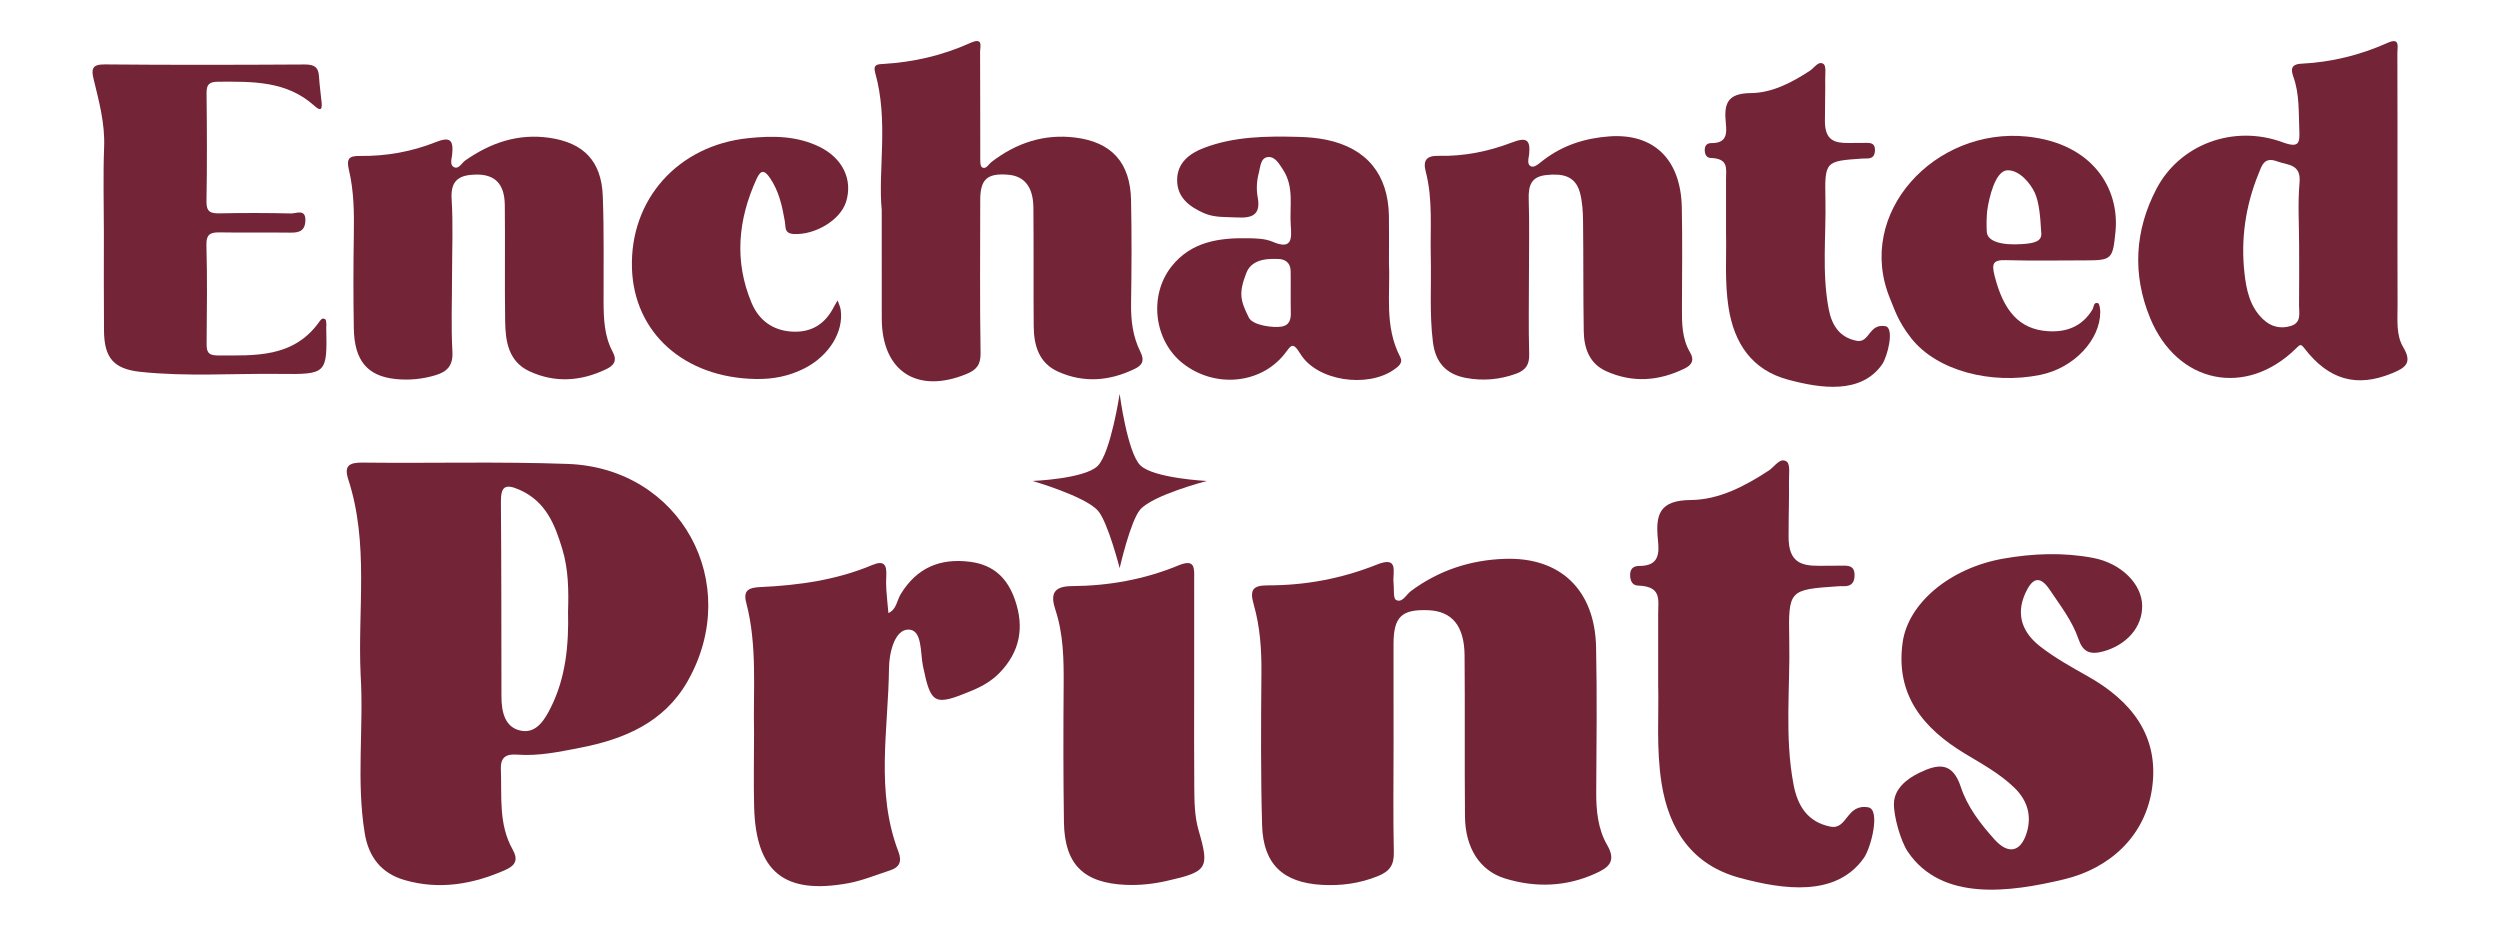
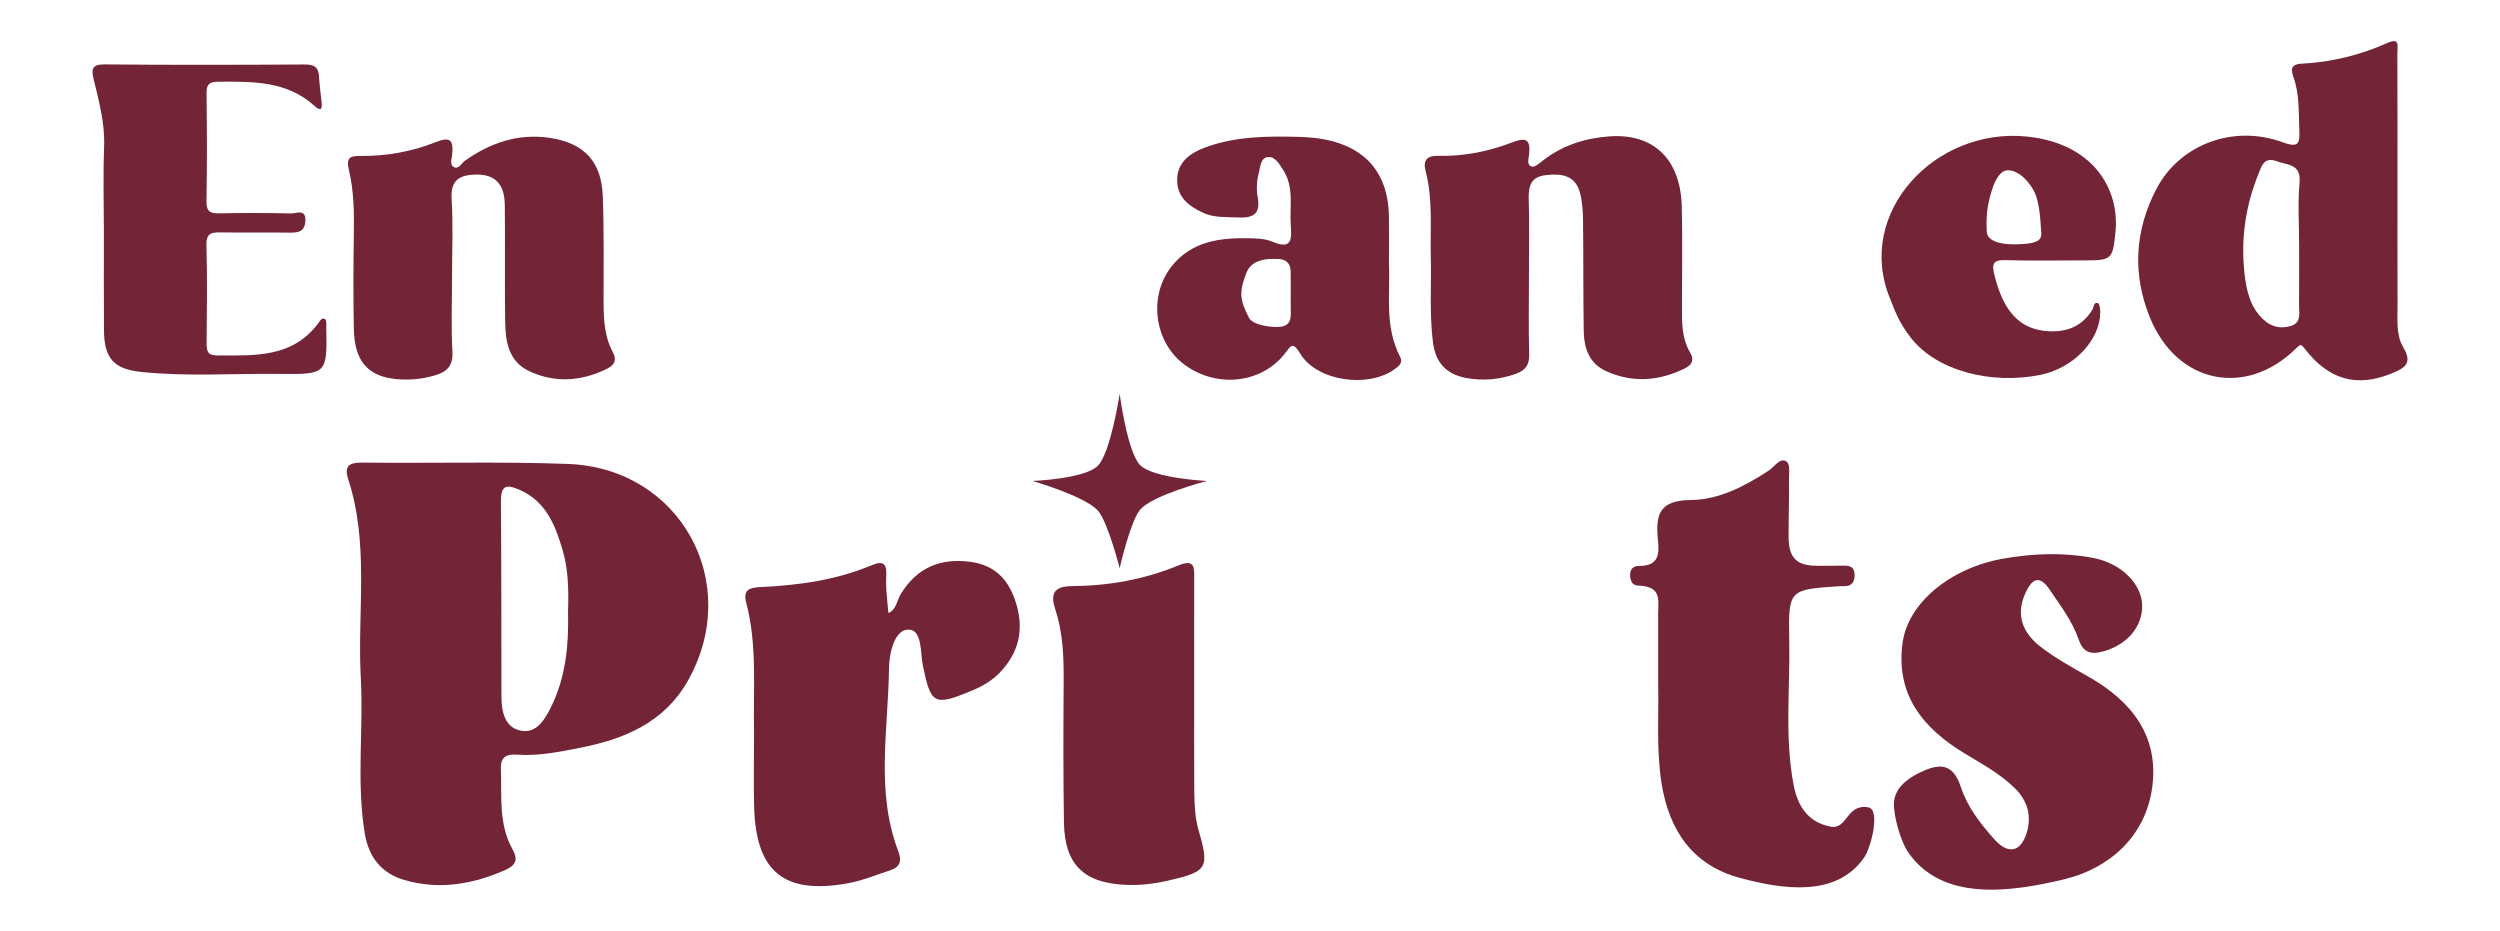
<svg xmlns="http://www.w3.org/2000/svg" xml:space="preserve" style="enable-background:new 0 0 1305.39 486;" viewBox="0 0 1305.39 486" y="0px" x="0px" id="Layer_1" version="1.1">
  <style type="text/css">
	.st0{fill:#732436;}
	.st1{fill-rule:evenodd;clip-rule:evenodd;fill:#732436;}
</style>
  <g>
    <g>
      <path d="M584.64,205.64c0,0,3.97,30.52,10.77,37.31c6.79,6.79,34.74,8.2,34.74,8.2s-28.05,7.26-34.74,14.88    c-5.15,5.87-10.77,30.63-10.77,30.63s-6.17-24.09-11.31-29.96c-6.69-7.63-34.2-15.56-34.2-15.56s27.25-1.07,34.04-7.86    C579.97,236.49,584.64,205.64,584.64,205.64z" class="st0" />
      <g>
        <path d="M988.93,419.38c0.26-7.32,6.32-12.52,13.24-15.86c9.84-4.75,17.34-5.83,21.71,7.47     c3.39,10.32,10.25,19.22,17.61,27.39c7.08,7.87,13.65,6.65,16.78-3.6c2.7-8.84,0.39-16.84-6.44-23.46     c-7.6-7.35-16.78-12.36-25.71-17.74c-21.94-13.21-36.48-30.77-32.65-58.14c2.89-20.6,24.84-38.88,52.57-43.75     c15.47-2.72,31.26-3.35,46.86-0.38c14.66,2.78,25.43,13.53,25.64,24.85c0.22,11.47-8.39,20.75-20.37,23.99     c-7.09,1.92-10.64,0.08-12.87-6.44c-3.27-9.55-9.45-17.42-14.97-25.69c-5.52-8.27-9.4-5.68-12.78,1.71     c-5.19,11.34-1.33,20.71,7.57,27.68c7.78,6.09,16.59,10.96,25.23,15.84c22.52,12.73,36.99,30.87,33.46,57.65     c-3.42,25.94-22.56,42.65-46.13,48.26c-28.24,6.73-63.82,11.74-81.52-14.44C992.46,439.28,988.69,425.97,988.93,419.38z" class="st1" />
        <path d="M973.25,447.95c-14.49,20.59-42.11,16.58-64.89,10.41c-24.68-6.67-36.92-24.95-40.78-49.47     c-2.83-17.99-1.34-36.12-1.75-51.31c0-14.3,0-25.73,0-37.16c-0.01-7.4,1.96-14.26-10.59-14.66c-2.58-0.09-3.84-2.03-4.04-4.81     c-0.27-3.58,1.34-5.45,4.68-5.44c10.68,0.07,10.5-6.85,9.82-13.62c-1.32-13.17,0.65-20.7,17.3-20.81     c14.49-0.1,28.21-7.25,40.71-15.47c2.91-1.91,5.79-7.03,9.25-4.55c1.95,1.39,1.11,6.98,1.16,10.67     c0.13,9.53-0.16,12.96-0.2,28.54c-0.04,13.65,6.9,15.18,15.98,15.17c4.47-0.01,8.56-0.05,12.85-0.08     c3.15-0.02,5.54,0.64,5.62,4.58c0.09,4.08-1.47,6.29-5.75,6.15c-0.95-0.04-1.91-0.03-2.86,0.04     c-25.6,1.77-26.02,1.77-25.49,28.03c0.52,25.16-2.52,50.45,2.24,75.5c2.11,11.12,7.34,19.6,19.23,21.96     c9.01,1.79,8.2-12,19.74-10.07C982.01,422.63,977.06,442.52,973.25,447.95z" class="st1" />
-         <path d="M727.66,389.1c0,18.55-0.28,37.12,0.14,55.67c0.16,6.7-1.92,10.11-8.28,12.68     c-9.54,3.85-19.2,5.15-29.25,4.59c-20.34-1.14-30.68-10.8-31.26-31.16c-0.75-26.63-0.56-53.29-0.35-79.93     c0.09-11.97-0.73-23.84-4-35.22c-2.29-7.97-0.4-10.09,7.48-10.08c19.61,0.02,38.66-3.59,56.9-10.88     c11.65-4.65,8.03,4.2,8.61,9.43c0.35,3.16-0.29,8.24,1.31,9.08c3.24,1.72,5.26-2.79,7.77-4.66c14.56-10.81,31-16.21,48.97-16.82     c29.07-1,47.09,16.21,47.71,46.19c0.53,25.21,0.23,50.45,0.07,75.66c-0.06,9.67,0.93,19.34,5.7,27.56     c5.08,8.74,0.49,11.9-6.1,14.89c-15.4,7-31.39,7.48-47.28,2.58c-13.2-4.07-20.7-16.1-20.85-32.32     c-0.27-28.07,0.04-56.15-0.21-84.22c-0.14-15.35-6.58-22.98-18.84-23.51c-14.04-0.6-18.24,3.42-18.26,17.63     C727.64,353.88,727.66,371.49,727.66,389.1z" class="st1" />
        <path d="M393.73,382.79c-0.51-22.77,1.81-45.71-4.1-68.15c-1.76-6.7,1.73-7.84,7.5-8.1     c19.97-0.93,39.68-3.67,58.3-11.5c6.27-2.65,7.62-0.02,7.35,5.51c-0.13,2.37-0.14,4.77,0.01,7.14c0.27,4.15,0.72,8.29,1.1,12.44     c4.28-1.93,4.39-6.58,6.45-9.95c8.38-13.7,20.55-18.9,36.32-16.82c12.2,1.61,19.4,8.53,23.32,19.87     c4.96,14.38,2.61,27.05-8,38.03c-4.01,4.15-8.85,6.97-14.2,9.22c-19.96,8.36-21.69,7.45-25.85-12.68     c-1.46-7.04-0.24-19.24-7.76-19.06c-7.17,0.17-9.89,12.47-9.97,20.03c-0.35,32.05-7.13,64.54,4.91,95.93     c1.95,5.08,0.63,8.19-4.44,9.8c-7.18,2.3-14.24,5.29-21.6,6.65c-33.6,6.17-48.39-5.83-49.29-39.8     C393.44,408.5,393.73,395.64,393.73,382.79z" class="st1" />
        <path d="M623.54,362.45c0.02,16.2-0.1,32.4,0.06,48.6c0.07,7.58,0.11,15.18,2.28,22.62     c5.79,19.84,4.55,21.51-16.64,26.3c-7.03,1.59-14.07,2.36-21.25,2.07c-22.16-0.91-32.12-10.64-32.45-32.7     c-0.36-23.82-0.33-47.65-0.15-71.47c0.09-13.36-0.07-26.62-4.31-39.47c-2.65-8.04-1.18-12.3,8.66-12.36     c19.1-0.13,37.84-3.45,55.56-10.79c8.9-3.69,8.27,1.49,8.25,7.16C623.5,322.43,623.54,342.43,623.54,362.45z" class="st1" />
        <path d="M296.44,242.24c-35.67-1.29-71.41-0.27-107.13-0.69c-7.1-0.08-9.75,1.71-7.45,8.78     c10.89,33.45,4.85,67.98,6.45,102.02c1.69,27.53-2.35,55.19,2.13,82.68c2.03,12.53,8.73,20.98,20.73,24.47     c18.15,5.28,35.67,2.27,52.7-5.25c5.39-2.39,6.81-5.37,3.76-10.78c-7.36-13.09-5.55-27.6-6.09-41.78     c-0.26-6.81,3.16-8.05,8.75-7.64c11.04,0.82,21.82-1.51,32.49-3.57c23.01-4.44,43.93-13.14,56.22-34.7     C388.22,304.49,355.36,244.36,296.44,242.24z M287.74,369.17c-3.2,6.45-7.54,13.83-15.48,12.41     c-8.73-1.56-10.42-9.94-10.43-18.01c-0.06-33.74,0-67.46-0.28-101.19c-0.06-7.98,1.76-10.18,9.8-6.6     c13.76,6.12,18.46,18.28,22.31,31.07c3.18,10.54,3.29,21.53,2.95,32.48C297.01,336.55,295.51,353.47,287.74,369.17z" class="st1" />
      </g>
    </g>
    <g>
-       <path d="M982.72,190.31c-10.99,15.61-31.94,12.57-49.21,7.9c-18.71-5.06-27.99-18.92-30.92-37.52    c-2.15-13.65-1.02-27.4-1.33-38.91c0-10.85,0-19.52,0-28.18c0-5.62,1.49-10.81-8.03-11.12c-1.96-0.06-2.91-1.54-3.07-3.64    c-0.21-2.72,1.02-4.14,3.55-4.12c8.1,0.05,7.96-5.19,7.44-10.33c-1-9.99,0.5-15.7,13.12-15.78c10.98-0.08,21.39-5.5,30.87-11.73    c2.21-1.45,4.4-5.33,7.02-3.46c1.48,1.05,0.85,5.29,0.88,8.1c0.1,7.23-0.12,9.83-0.15,21.64c-0.02,10.35,5.24,11.51,12.12,11.51    c3.39,0,6.49-0.04,9.74-0.06c2.4-0.01,4.21,0.49,4.27,3.48c0.07,3.09-1.12,4.76-4.36,4.66c-0.72-0.02-1.45-0.02-2.17,0.04    c-19.42,1.34-19.73,1.34-19.33,21.25c0.39,19.09-1.91,38.26,1.69,57.25c1.6,8.43,5.57,14.87,14.59,16.66    c6.83,1.36,6.22-9.1,14.97-7.64C989.36,171.12,985.61,186.2,982.72,190.31z" class="st1" />
-       <path d="M460.4,109.73c-2.02-20.86,3.68-46.58-3.42-71.72c-1.31-4.65,1.6-4.46,4.55-4.64    c15.68-0.94,30.8-4.49,45.08-10.92c7-3.16,5.13,1.79,5.15,4.79c0.11,18.11,0.03,36.22,0.09,54.34c0.01,2-0.17,5.09,0.92,5.78    c2.07,1.3,3.42-1.61,4.96-2.79c12.91-9.92,27.37-14.75,43.61-12.76c19.11,2.35,28.82,13.1,29.24,32.58    c0.39,18.1,0.29,36.23,0.01,54.33c-0.13,8.69,0.98,17.2,4.78,24.78c2.54,5.07,0.9,7.28-2.97,9.15    c-13.07,6.32-26.52,7.44-39.93,1.4c-10.11-4.56-12.64-13.77-12.72-23.82c-0.17-20.6,0.04-41.2-0.16-61.79    c-0.1-10.86-4.7-16.52-13.21-17.21c-10.93-0.9-14.55,2.38-14.55,13.26c-0.01,26.64-0.25,53.27,0.18,79.9    c0.1,6.15-2.23,8.8-7.39,10.91c-25.71,10.53-44.1-1.38-44.2-28.83c-0.01-2.48-0.01-4.97-0.01-7.46    C460.4,144.09,460.4,129.17,460.4,109.73z" class="st1" />
      <path d="M236.03,144.28c0,13.14-0.52,26.31,0.2,39.42c0.39,7.18-2.75,10.37-8.72,12.18    c-6.87,2.08-13.93,2.78-21.07,2.02c-14.57-1.54-21.4-9.59-21.69-26.32c-0.28-16.33-0.27-32.68,0-49.02    c0.19-11.38,0.07-22.78-2.56-33.83c-1.46-6.14,0.26-7.37,5.88-7.3c13.58,0.16,26.9-2.21,39.43-7.21c7.67-3.06,9.28-0.99,8.62,6.28    c-0.2,2.25-1.46,5.58,0.89,6.76c2.57,1.29,4.02-2.14,5.95-3.49c13.23-9.25,27.59-14.18,43.94-11.81    c17.79,2.57,27.14,12.13,27.84,30.33c0.72,18.44,0.34,36.93,0.42,55.4c0.04,8.91,0.39,17.89,4.69,25.87    c2.68,4.98,0.51,7.37-3.38,9.24c-13.12,6.29-26.63,7.26-39.97,1.09c-10.98-5.09-12.58-15.58-12.73-26.09    c-0.31-20.24,0.05-40.49-0.19-60.74c-0.13-11.18-5.24-16.16-15.3-15.91c-8.23,0.21-13.08,2.78-12.47,12.65    C236.66,117.25,236.03,130.79,236.03,144.28z" class="st1" />
      <path d="M798.35,143.43c0,13.84-0.27,27.69,0.12,41.52c0.16,5.55-1.88,8.4-6.9,10.21c-8.57,3.1-17.3,3.83-26.15,2.17    c-10.22-1.91-15.86-7.97-17.2-18.63c-1.87-14.89-0.77-29.77-1.13-44.66c-0.36-14.86,1.19-29.82-2.64-44.48    c-1.48-5.68,0.24-8.34,6.74-8.19c13.21,0.32,26.12-2.29,38.37-7c7.23-2.78,9.67-1.68,8.89,6.13c-0.22,2.2-1.5,5.75,1.43,6.49    c1.65,0.42,4.21-1.98,6.11-3.44c10.18-7.79,21.79-11.43,34.44-12.34c23.05-1.64,37.19,11.94,37.73,36.97    c0.37,17.39,0.13,34.78,0.08,52.18c-0.03,8.18-0.1,16.32,4.27,23.71c2.26,3.83,1.09,6.41-2.9,8.36    c-13.46,6.59-27.14,7.59-40.9,1.4c-8.87-3.98-11.61-12.07-11.75-20.98c-0.31-19.16-0.12-38.33-0.36-57.49    c-0.06-4.93-0.35-10.01-1.61-14.73c-2.44-9.13-9.6-10.1-17.7-9.21c-7.92,0.87-9.27,5.63-9.06,12.6    C798.64,117.15,798.35,130.29,798.35,143.43z" class="st1" />
      <path d="M54.24,121.46c-0.01-14.92-0.45-29.85,0.13-44.74c0.48-12.3-2.68-23.83-5.51-35.5    c-1.23-5.06-0.84-7.65,5.76-7.59c34.8,0.33,69.6,0.25,104.4,0.04c4.85-0.03,7.25,1.19,7.54,6.17c0.27,4.6,0.93,9.16,1.38,13.75    c0.46,4.61-1.32,3.86-3.83,1.61c-14.51-13.06-32.34-12.62-50.18-12.53c-4.6,0.02-6.14,1.33-6.08,6.02    c0.22,18.82,0.3,37.64-0.04,56.46c-0.1,5.6,2.24,6.34,6.92,6.25c12.43-0.24,24.86-0.24,37.29,0.06c2.72,0.06,7.79-2.67,7.42,4    c-0.29,5.32-3.5,6.08-7.97,6.02c-12.07-0.18-24.15,0.1-36.22-0.13c-4.97-0.1-7.65,0.5-7.47,6.74c0.48,17.03,0.26,34.09,0.1,51.13    c-0.04,4.19,0.54,6.37,5.63,6.38c19.63,0.03,39.51,1.34,53.02-17.3c0.68-0.94,1.61-2.71,3.26-1.61c0.57,0.38,0.48,1.79,0.64,2.74    c0.06,0.34-0.1,0.71-0.09,1.05c0.52,24.83,0.52,25.06-24.64,24.76c-24.13-0.28-48.3,1.49-72.36-1.07    c-14-1.49-18.93-7.25-19.04-21.56C54.15,155.55,54.24,138.51,54.24,121.46z" class="st1" />
-       <path d="M394.56,197.89c-37.34-0.66-63.54-24.13-64.58-57.86c-1.1-36.03,24.13-64.07,60.63-67.88    c12.88-1.34,25.42-1.29,37.3,4.52c12.13,5.93,17.51,17.23,13.85,28.78c-3.03,9.59-16.27,17.29-27.15,16.74    c-5.18-0.26-4.26-3.46-4.76-6.38c-1.38-8.03-3.04-15.91-7.79-22.86c-3.04-4.44-4.89-4.2-7.06,0.57    c-9.66,21.22-11.7,42.85-2.55,64.65c3.78,9.03,11.1,14.51,21.37,15c9.92,0.48,16.95-3.96,21.46-12.67    c0.64-1.23,1.38-2.42,2.07-3.63c0.56,1.62,1.38,3.21,1.62,4.88c1.66,11.51-6.1,24.04-18.82,30.54    C412.12,196.41,403.54,198.08,394.56,197.89z" class="st1" />
      <path d="M1254.88,181.34c-3.85-6.42-2.95-14.44-2.98-21.88c-0.08-20.21-0.03-40.42-0.04-60.64    c0-23.76,0.04-47.52-0.06-71.27c-0.01-3.08,1.57-8.16-5.13-5.16c-14.31,6.4-29.36,10.1-45.01,10.87    c-5.81,0.29-5.38,3.42-4.11,6.99c3.16,8.89,2.65,18.08,3.04,27.27c0.3,7.04,0.09,10-8.73,6.76c-25.56-9.38-53.58,1.03-65.77,24.17    c-11.48,21.8-12.76,44.86-3.39,67.61c14.15,34.36,50.04,41.62,76.19,15.87c2.09-2.06,2.47-2.52,4.35-0.07    c12.75,16.6,27.42,20.59,45.7,13.07C1255.66,192.17,1259.91,189.73,1254.88,181.34z M1200.72,95.39    c-0.98,10.9-0.22,21.96-0.22,32.95c0,10.28,0.08,20.56-0.04,30.84c-0.05,4.07,1.4,9.14-4.02,10.93    c-5.35,1.76-10.44,0.69-14.74-3.38c-6.93-6.55-8.76-15.35-9.73-24.06c-1.99-17.84,0.54-35.26,7.33-51.94    c1.67-4.1,2.86-9.02,9.61-6.51C1194.57,86.33,1201.61,85.48,1200.72,95.39z" class="st1" />
      <path d="M731.08,186.29c-8.35-16.01-5.05-33.31-5.83-48.48c0-9.48,0.12-17.29-0.02-25.1    c-0.37-21.59-11.51-35.28-32.51-39.69c-4.84-1.02-9.85-1.43-14.8-1.55c-16.67-0.42-33.36-0.29-49.24,5.76    c-7.63,2.9-14.06,7.81-14.03,16.87c0.03,8.91,6.16,13.67,13.78,17.1c5.77,2.6,11.77,2.02,17.74,2.35    c7.47,0.4,12.28-1.25,10.55-10.49c-0.76-4.08-0.55-8.67,0.56-12.66c0.83-3.02,0.8-8.12,4.96-8.41c3.54-0.24,5.65,3.49,7.67,6.57    c5.98,9.1,3.38,19.23,4.06,28.97c0.48,6.86,0.93,13.19-9.49,8.7c-3.76-1.62-8.34-1.75-12.56-1.83    c-15.25-0.29-29.91,1.72-40.19,14.72c-12.03,15.22-9.16,38.72,5.82,50.56c16.61,13.13,40.71,11.02,53.27-4.96    c3.2-4.07,4.02-6.79,8.16,0.03c8.61,14.17,34.85,17.99,48.75,8.35C730.18,191.37,732.8,189.57,731.08,186.29z M669.05,170.56    c-4.12,0.68-14.88-0.57-16.96-4.73c-4.53-9.1-5.35-12.83-1.29-23.36c3.17-8.21,13.55-7.26,16.67-7.24    c3.29,0.03,6.36,1.78,6.45,6.17c0.08,3.88,0.02,7.78,0.02,11.67c0.01,0,0.02,0,0.02,0c0.01,3.18-0.07,6.36,0.03,9.54    C674.13,166.41,673.65,169.79,669.05,170.56z" class="st1" />
      <path d="M1058.48,71.31c-48.07-5-90.06,39.96-71.55,84.67c2.24,5.4,4.12,11.84,11.02,20.62    c13.47,17.11,41.85,24.29,67.29,19.17c17.98-3.63,31.46-18.59,31.41-32.85c-0.01-1.62-0.38-4.39-1.19-4.63    c-2.36-0.72-2.11,2.1-2.91,3.4c-5.44,8.87-13.58,11.93-23.52,11.22c-14.52-1.04-22.93-10.38-27.59-29.09    c-1.54-6.18-0.77-8.17,5.92-7.98c13.84,0.39,27.69,0.12,41.53,0.12c13.88,0,14.3-0.74,15.71-14.89    C1106.85,98.79,1093.03,74.91,1058.48,71.31z M1056.1,127.44c-11.15,0.8-18.58-1.43-18.7-6.56c-0.08-2.27-0.35-7.86,0.54-12.85    c0.61-3.44,3.52-18.78,10.17-19.1c6.27-0.29,12.08,6.78,14.32,11.62c2.26,4.86,2.94,12.41,3.36,20.21    c0.07,0.37,0.09,0.73,0.1,1.05C1066.15,126.16,1061.98,127.01,1056.1,127.44z" class="st1" />
    </g>
  </g>
</svg>